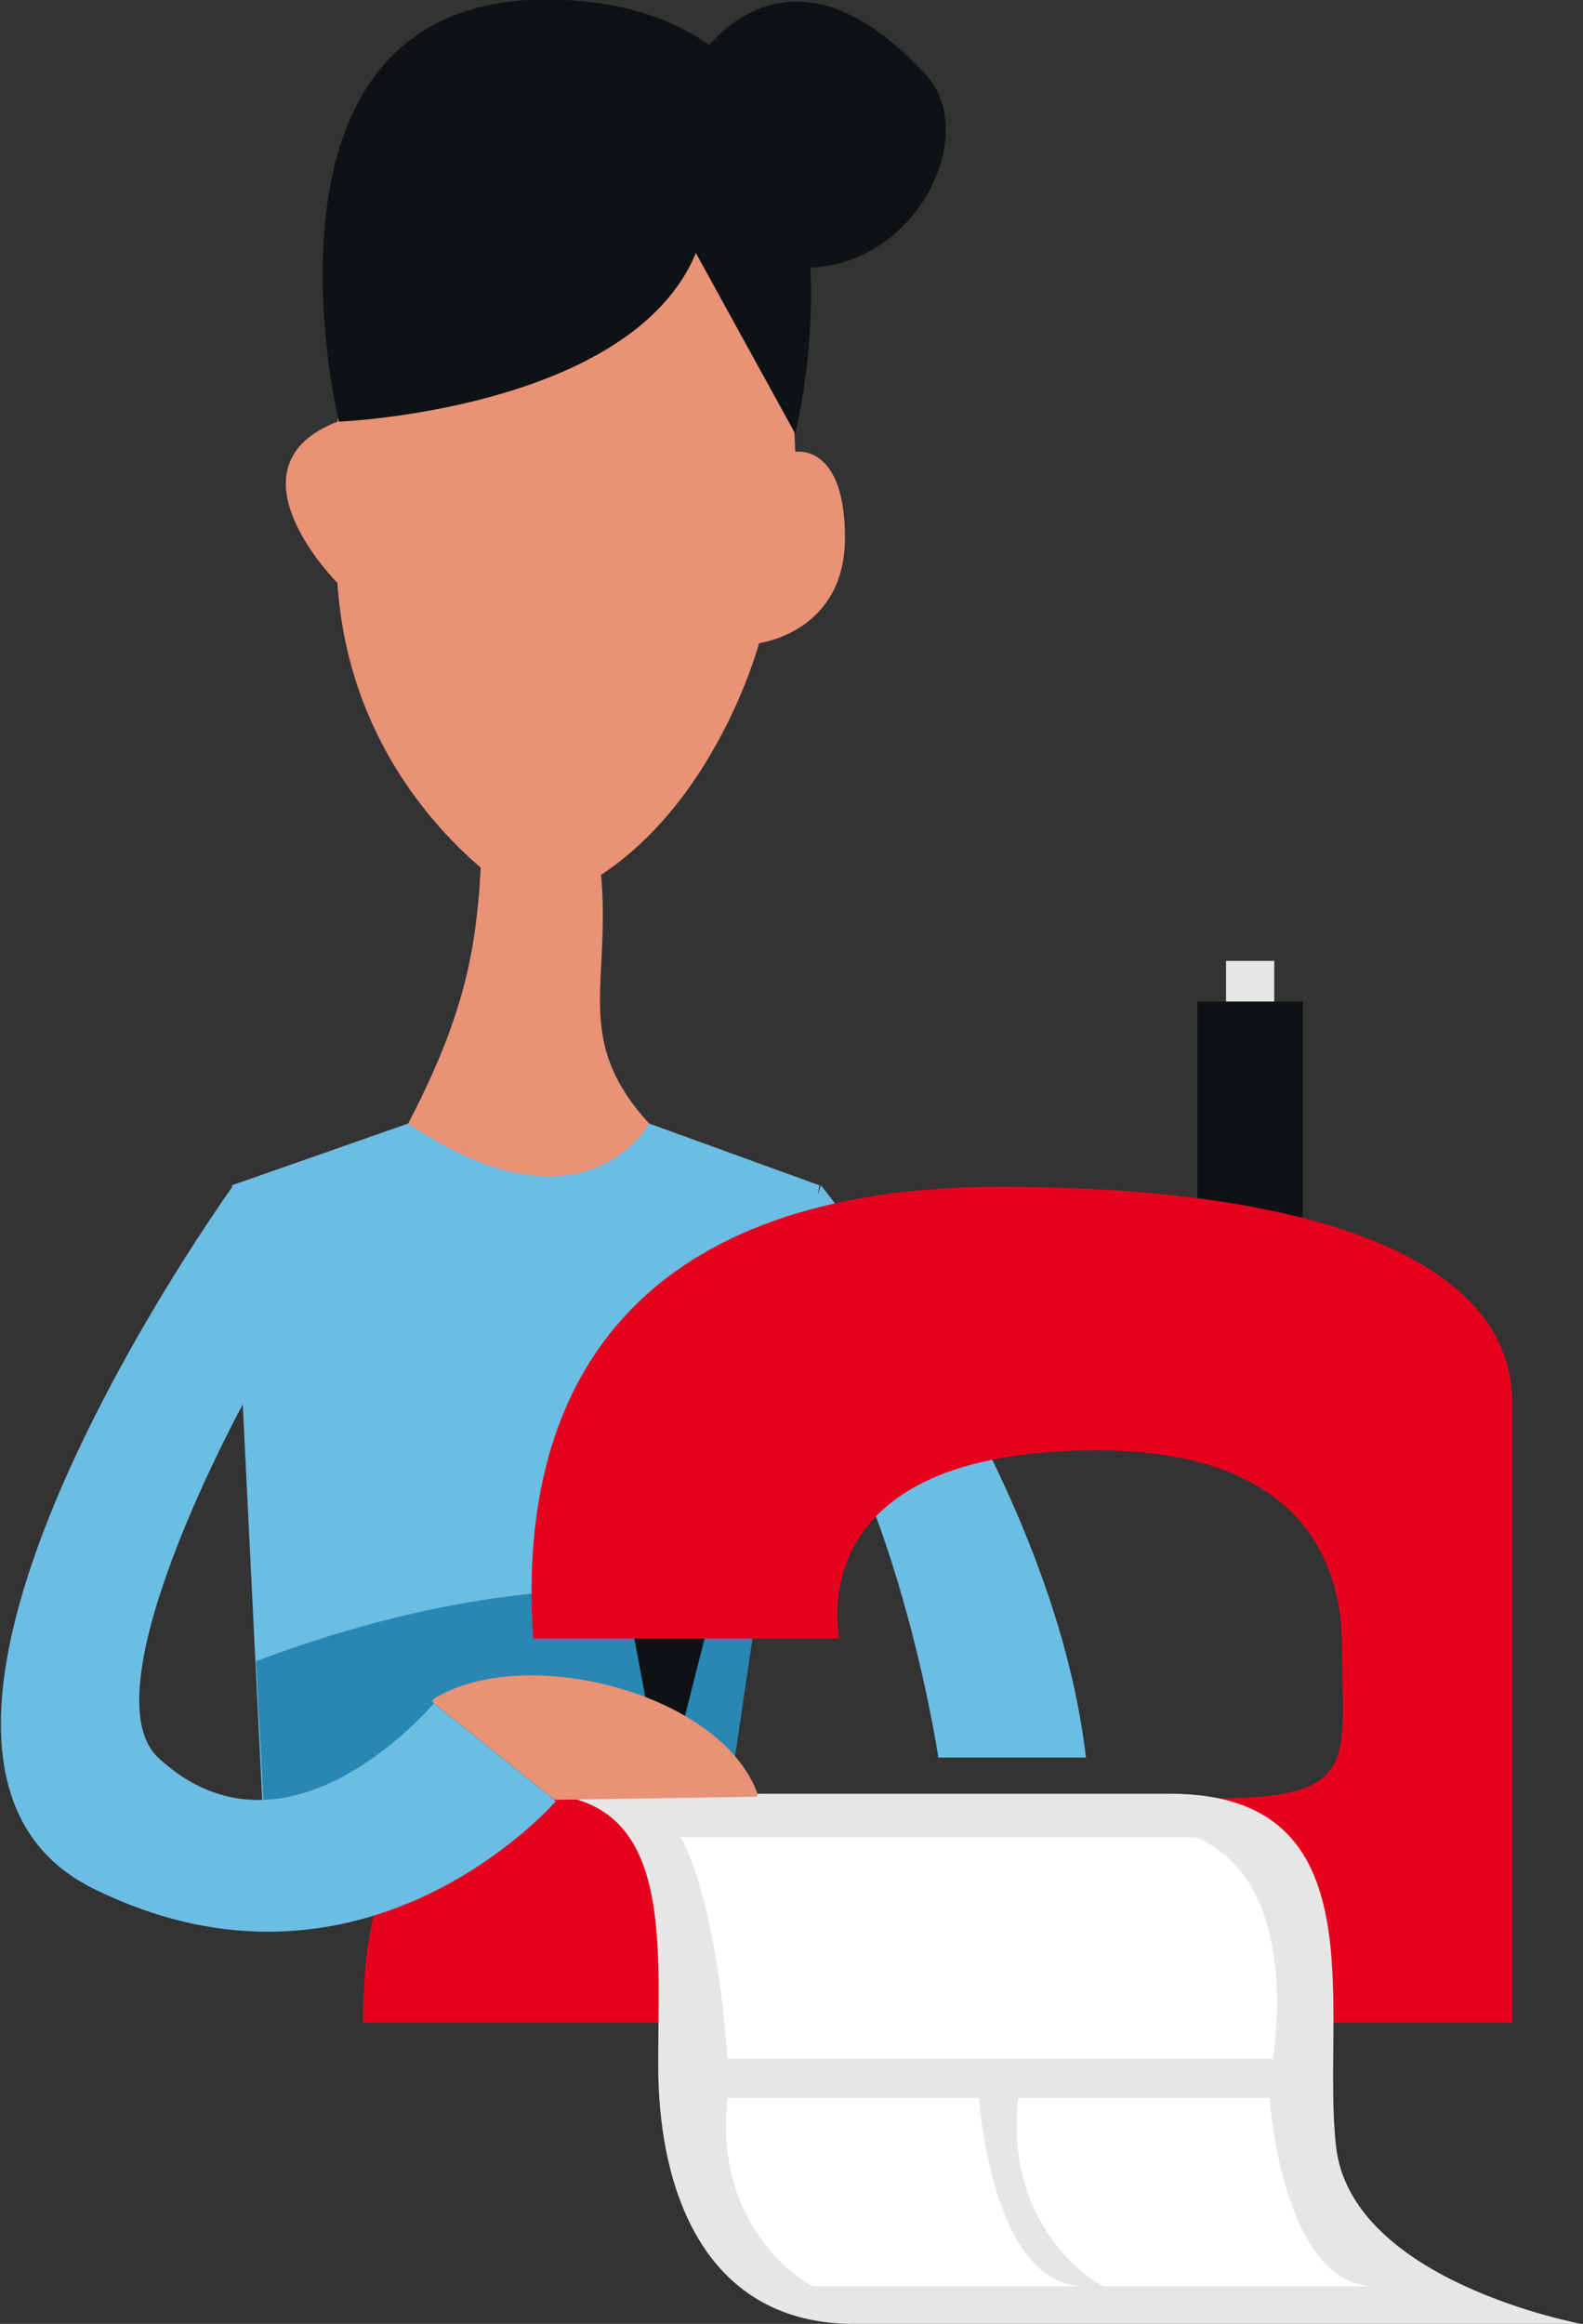
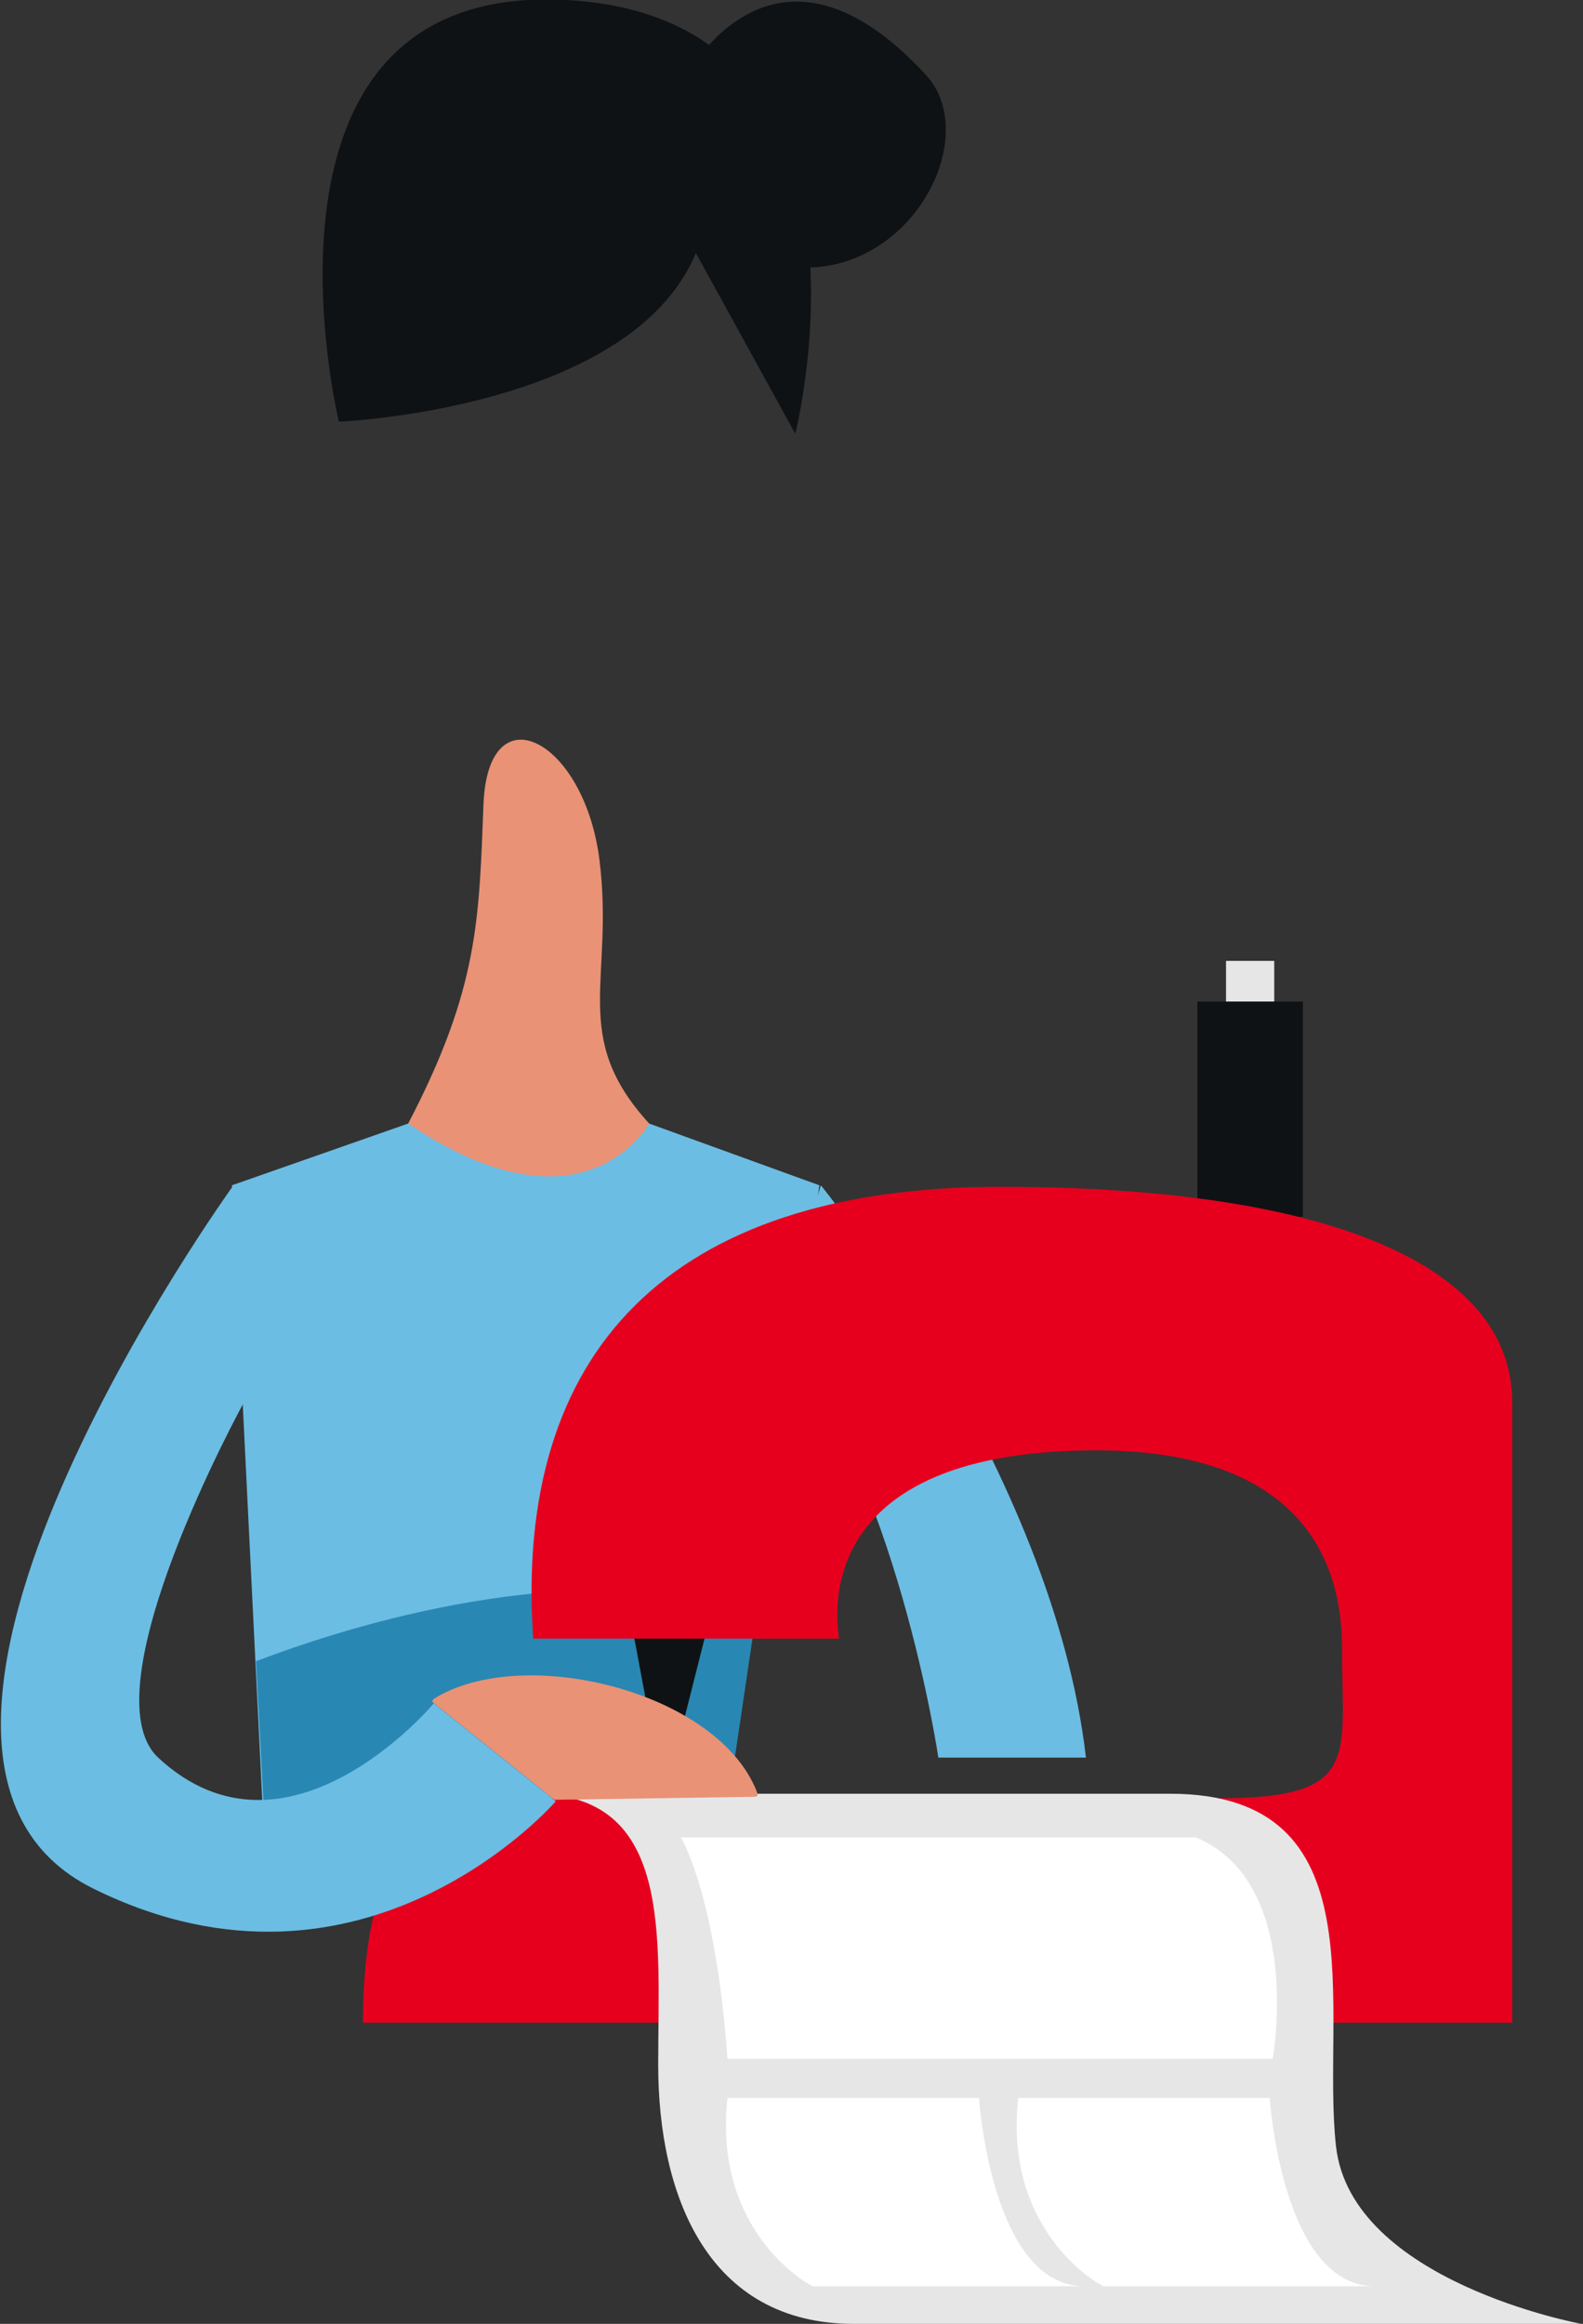
<svg xmlns="http://www.w3.org/2000/svg" width="154" height="226" viewBox="0 0 154 226" fill="none">
  <rect x="0" y="0" width="154" height="226" fill="#333333" stroke="none" />
  <path d="M123.962 93.447H119.273V125.377H123.962V93.447Z" fill="#E6E6E6" />
  <path d="M126.746 97.401H116.489V118.346H126.746V97.401Z" fill="#0F1214" />
  <path d="M79.857 115.27C79.857 115.27 102.422 142.953 105.646 170.928H91.286C91.286 170.928 87.184 143.099 75.461 129.478L79.857 115.27Z" fill="#6BBDE3" />
  <path d="M90.114 7.323C95.682 13.475 88.356 27.39 76.634 25.925C64.912 24.46 66.377 8.056 66.377 8.056C66.377 8.056 74.875 -9.228 90.114 7.323Z" fill="#0F1214" />
  <path d="M39.709 109.265C46.596 96.083 46.596 89.345 47.035 78.214C47.475 67.082 56.852 71.916 58.318 83.633C59.783 95.35 55.387 100.77 63.153 109.265C71.066 117.76 43.225 125.084 39.709 109.265Z" fill="#E99276" />
  <path d="M63.153 109.265C63.153 109.265 56.852 120.836 39.709 109.265L22.565 115.27L25.935 183.671H69.454L79.711 115.27L63.153 109.265Z" fill="#6BBDE3" />
  <path d="M24.91 161.554L26.082 183.671H69.6L73.703 155.988C57.732 152.473 40.002 155.842 24.91 161.554Z" fill="#2987B3" />
  <path d="M68.575 159.211L64.618 174.883L61.688 159.211H68.575Z" fill="#0F1214" />
  <path d="M106.672 141.049C124.255 141.049 130.556 149.544 130.556 160.236C130.556 170.928 132.46 174.883 118.54 174.883C104.62 174.883 59.197 174.883 48.5 174.883C37.804 174.883 35.313 185.868 35.313 196.706H147.113C147.113 196.706 147.113 149.544 147.113 136.362C147.113 123.18 129.53 115.417 97.294 115.417C65.058 115.417 49.966 131.528 51.871 159.357H81.616C81.762 159.211 77.366 141.049 106.672 141.049Z" fill="#E6001E" />
  <path d="M51.871 174.443C65.498 174.443 64.032 188.211 64.032 200.808C64.032 213.55 68.868 226 83.081 226C97.294 226 153.853 226 153.853 226C153.853 226 131.435 221.899 129.97 208.717C128.504 195.535 134.365 174.443 113.852 174.443C93.338 174.443 51.871 174.443 51.871 174.443Z" fill="#E6E6E6" />
-   <path d="M57.292 7.323C75.168 9.52 76.78 29.44 77.366 43.94C77.366 43.94 82.202 43.062 82.202 52.289C82.202 61.517 73.85 62.542 73.85 62.542C73.85 62.542 68.428 83.047 52.017 88.174C52.017 88.174 34.287 78.653 32.822 56.683C32.822 56.683 21.54 45.405 32.822 41.011C32.969 41.011 36.778 4.98 57.292 7.323Z" fill="#E99276" />
  <path d="M77.366 42.183C77.366 42.183 87.623 1.758 55.094 -8.29622e-06C22.565 -1.758 32.969 41.011 32.969 41.011C32.969 41.011 61.395 39.839 67.696 24.607L77.366 42.183Z" fill="#0F1214" />
  <path d="M42.2 165.216C50.845 159.797 70.04 164.483 73.703 174.443C73.703 174.59 73.703 174.736 73.41 174.736L54.068 175.029H53.922L42.053 165.509C42.053 165.509 42.053 165.362 42.2 165.216Z" fill="#E99276" />
  <path d="M22.712 115.27C22.712 115.27 -17.29 170.635 9.085 183.671C35.46 196.706 54.069 175.176 54.069 175.176L42.2 165.655C42.2 165.655 27.987 182.645 15.385 170.928C8.352 164.337 23.738 136.362 23.738 136.362L22.712 115.27Z" fill="#6BBDE3" />
  <path d="M66.23 178.691C66.23 178.691 69.6 183.964 70.773 200.222H123.815C123.815 200.222 126.892 183.085 116.342 178.691H66.23Z" fill="white" />
  <path d="M70.773 204.03H95.243C95.243 204.03 96.415 222.338 105.5 222.338H79.125C79.125 222.485 69.307 217.358 70.773 204.03Z" fill="white" />
  <path d="M99.052 204.03H123.522C123.522 204.03 124.695 222.338 133.779 222.338H107.404C107.404 222.485 97.587 217.358 99.052 204.03Z" fill="white" />
  <defs>
    <clipPath id="clip0">
      <rect width="154" height="226" fill="white" />
    </clipPath>
  </defs>
</svg>